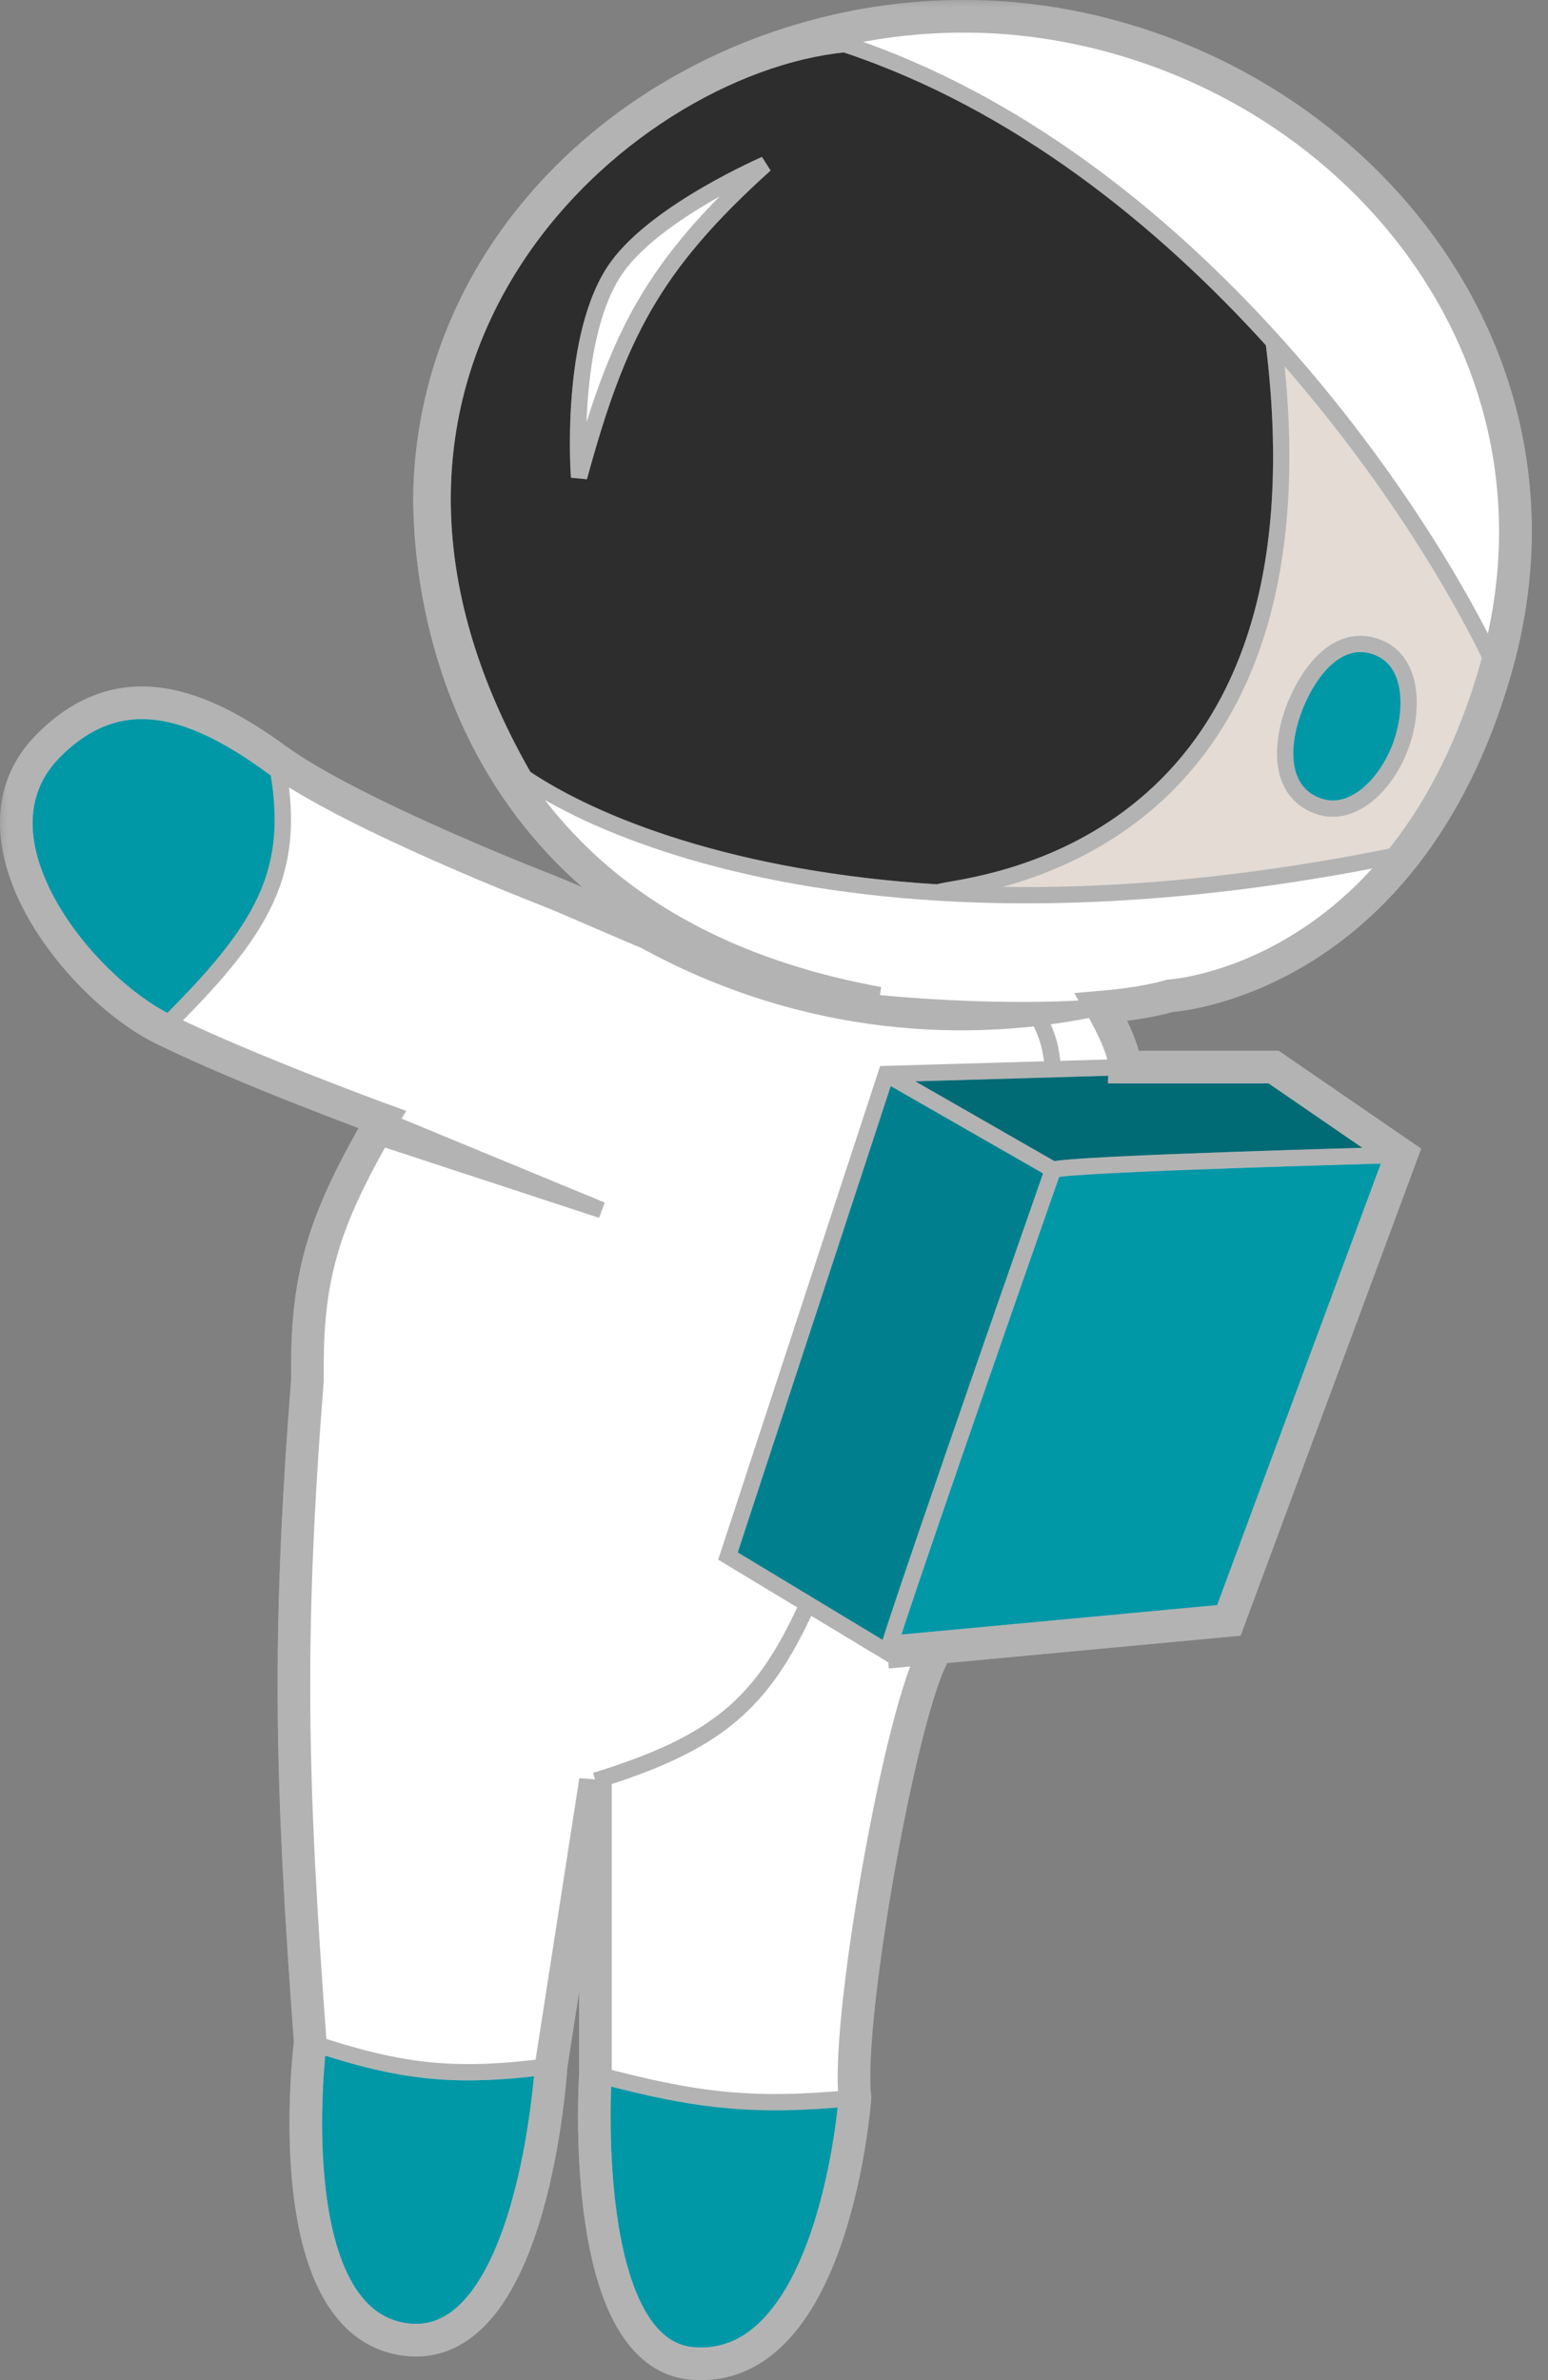
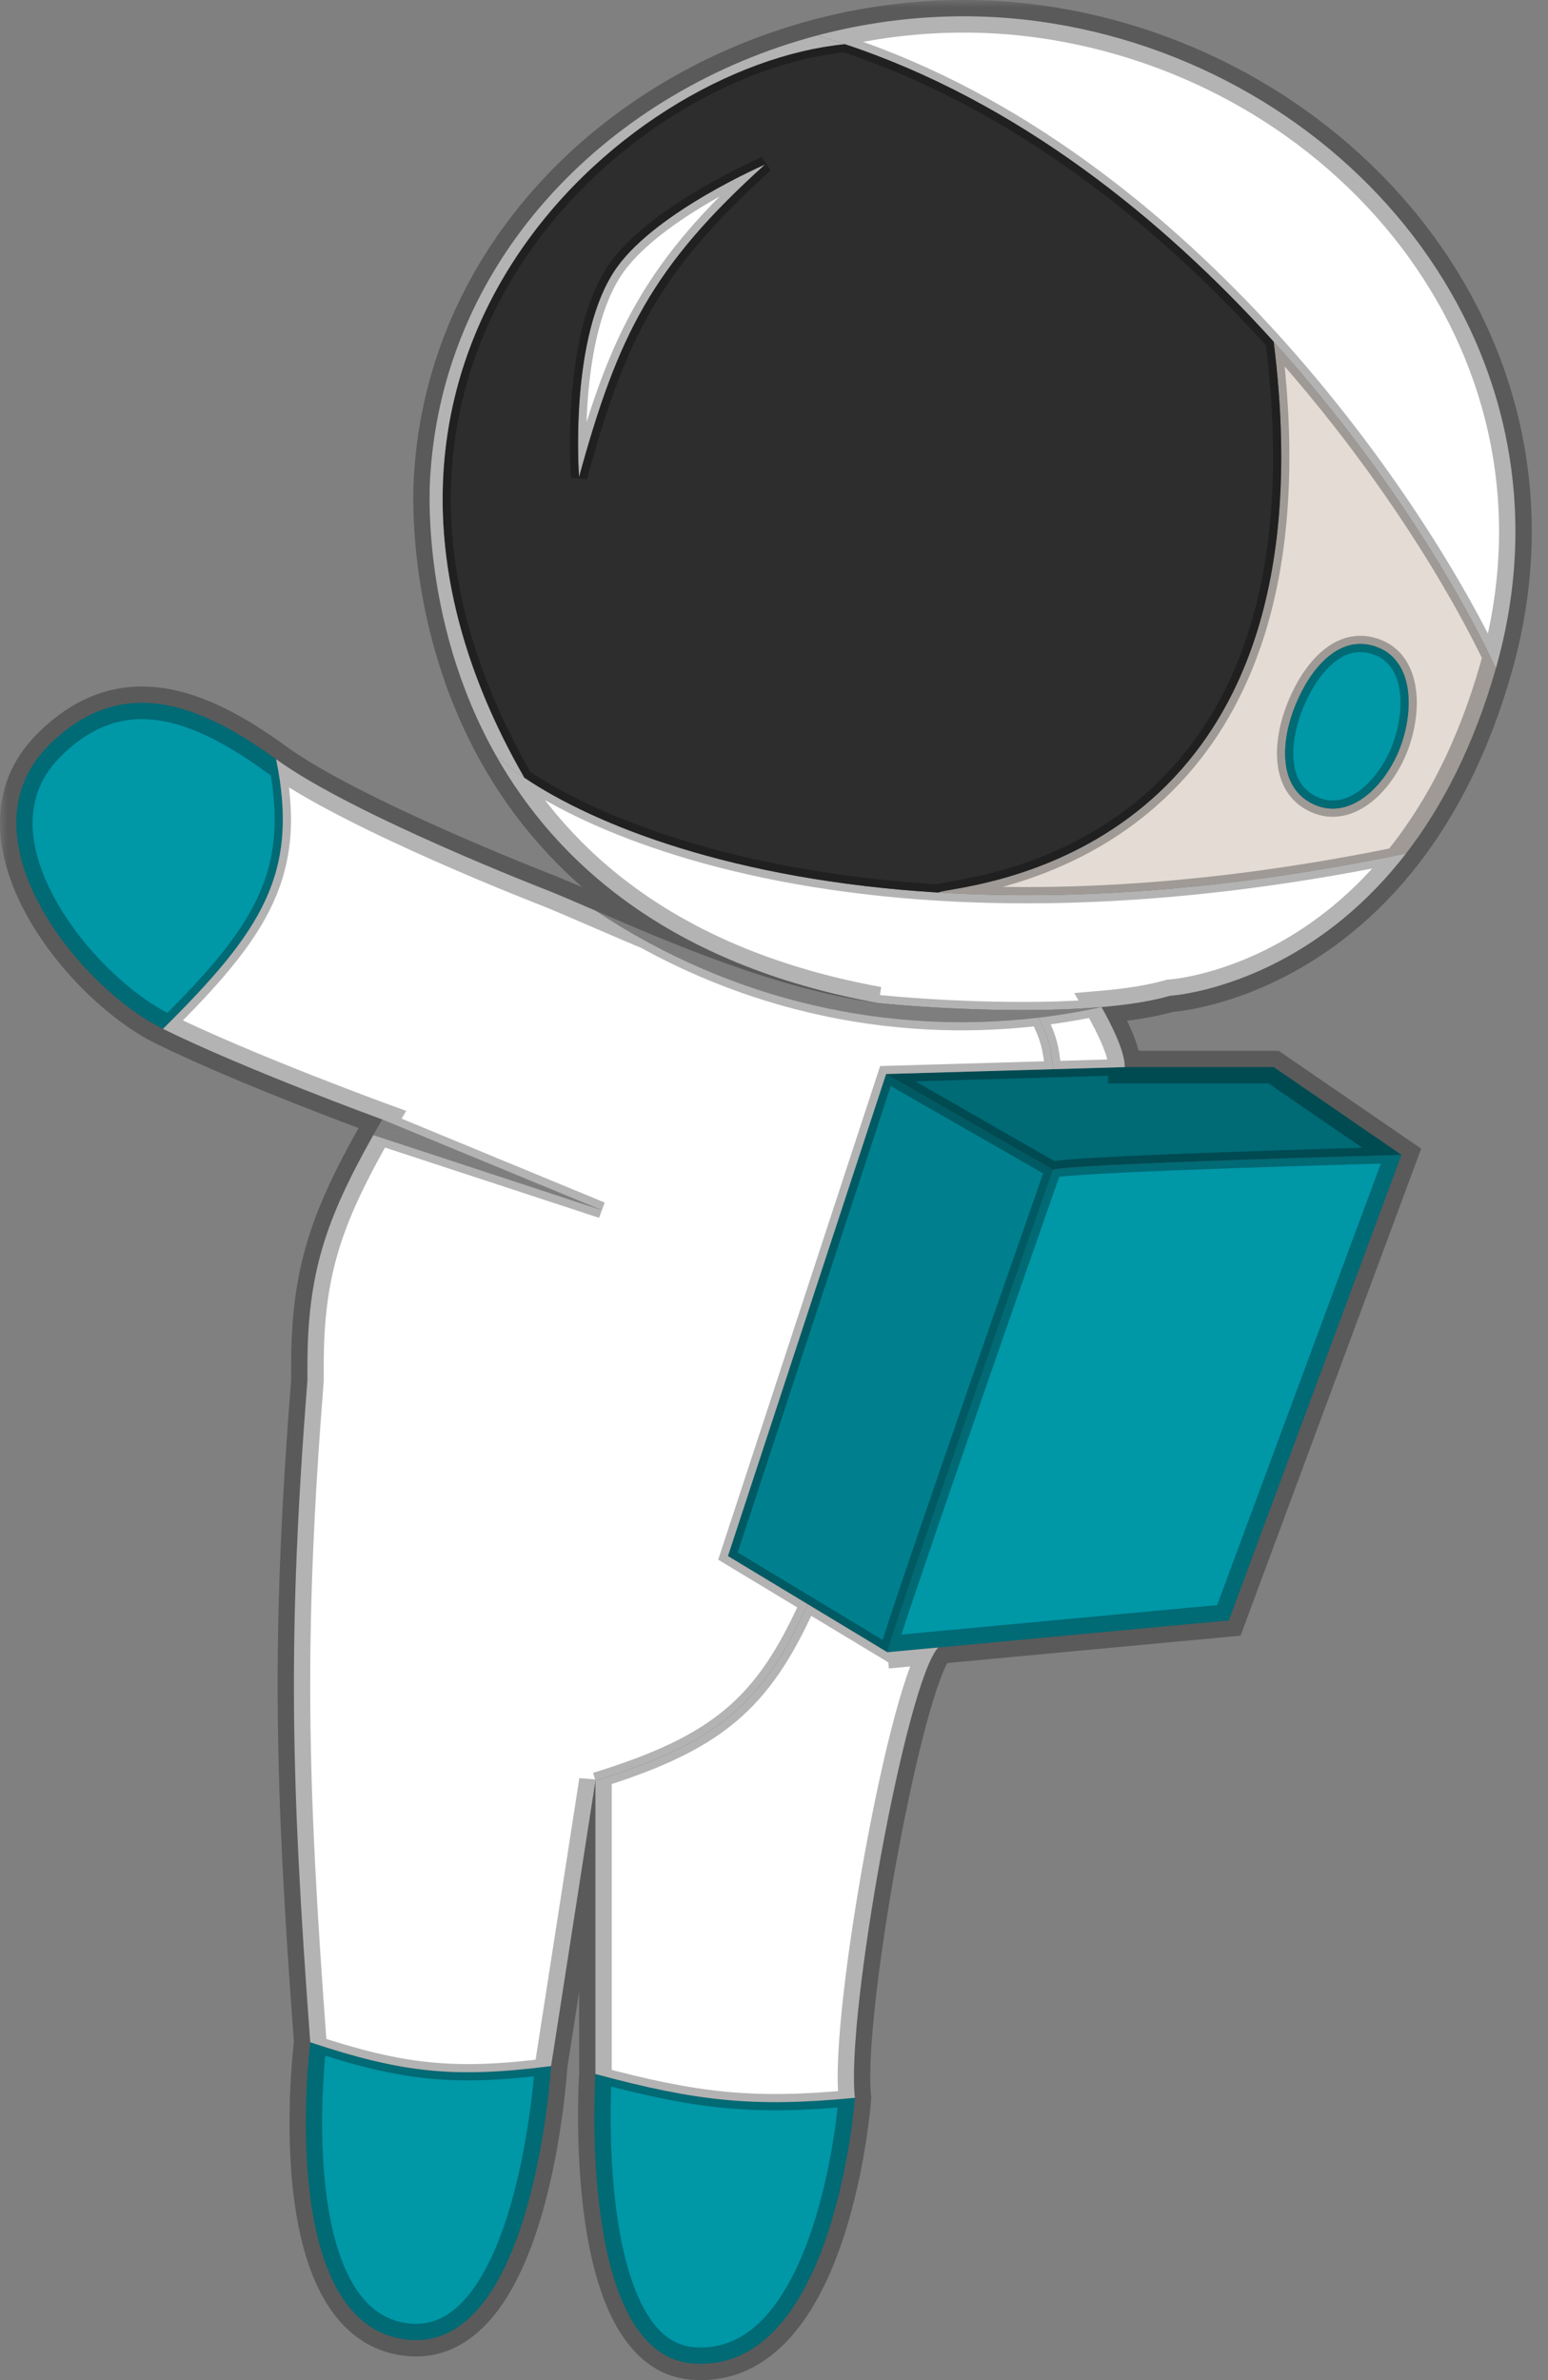
<svg xmlns="http://www.w3.org/2000/svg" width="95" height="146" viewBox="0 0 95 146" fill="none">
  <rect x="0" y="0" width="95" height="146" fill="#808080" stroke="none" />
  <mask id="path-1-outside-1_4274_1650" maskUnits="userSpaceOnUse" x="0" y="0" width="95" height="147" fill="black">
    <rect fill="white" width="95" height="147" />
    <path fill-rule="evenodd" clip-rule="evenodd" d="M86.29 52.352C88.449 49.555 90.413 45.866 91.801 40.999C89.496 36.038 84.821 28.329 78.165 20.963C81.861 50.51 62.386 53.883 58.337 54.585C57.88 54.664 57.62 54.709 57.611 54.754C65.535 55.234 75.095 54.687 86.29 52.352ZM86.007 45.627C86.795 43.338 86.681 40.395 84.376 39.647C82.138 38.919 80.415 41.035 79.519 43.209C78.591 45.46 78.411 48.328 80.626 49.343C82.948 50.407 85.176 48.039 86.007 45.627Z" />
    <path d="M84.376 39.647C86.681 40.395 86.795 43.338 86.007 45.627C85.176 48.039 82.948 50.407 80.626 49.343C78.411 48.328 78.591 45.46 79.519 43.209C80.415 41.035 82.138 38.919 84.376 39.647Z" />
    <path d="M91.801 40.999C97.299 21.734 83.135 4.467 64.623 1.443C59.721 0.643 54.772 0.948 50.134 2.181C50.708 2.347 51.277 2.523 51.841 2.709C62.423 6.21 71.337 13.407 78.165 20.963C84.821 28.329 89.496 36.038 91.801 40.999Z" />
-     <path d="M53.899 61.53C56.924 61.836 62.861 62.182 67.595 61.777C69.184 61.641 70.637 61.421 71.799 61.085C71.799 61.085 74.842 60.913 78.668 58.876C81.085 57.588 83.816 55.556 86.29 52.352C75.095 54.687 65.535 55.234 57.611 54.754C44.951 53.987 36.468 50.599 32.171 47.699C31.498 47.245 30.928 46.803 30.461 46.386C34.124 52.844 41.01 59.183 53.899 61.53Z" />
    <path d="M46.958 10.088C46.958 10.088 40.387 12.926 37.895 16.348C34.87 20.501 35.537 29.266 35.537 29.266C37.905 20.605 40.022 16.333 46.958 10.088Z" />
    <path fill-rule="evenodd" clip-rule="evenodd" d="M58.337 54.585C62.386 53.883 81.861 50.51 78.165 20.963C71.337 13.407 62.423 6.21 51.841 2.709C38.193 4.039 17.578 22.283 32.171 47.699C36.468 50.599 44.951 53.987 57.611 54.754C57.62 54.709 57.88 54.664 58.337 54.585ZM37.895 16.348C40.387 12.926 46.958 10.088 46.958 10.088C40.022 16.333 37.905 20.605 35.537 29.266C35.537 29.266 34.87 20.501 37.895 16.348Z" />
    <path d="M50.134 2.181C37.567 5.523 27.284 15.675 26.411 29.089C26.411 29.089 25.616 37.842 30.461 46.386C30.928 46.803 31.498 47.245 32.171 47.699C17.578 22.283 38.193 4.039 51.841 2.709C51.277 2.523 50.708 2.347 50.134 2.181Z" />
    <path d="M16.944 46.571C12.217 43.131 7.403 41.288 2.978 45.736C-2.598 51.34 4.861 60.588 10.001 63.114C16.117 57.066 18.371 53.541 16.944 46.571Z" />
    <path d="M19.04 125.28C19.04 125.28 16.838 142.573 24.954 143.518C32.772 144.429 33.82 126.739 33.82 126.739C27.89 127.497 24.728 127.167 19.04 125.28Z" />
    <path d="M44.674 95.453L49.565 98.403L54.456 101.354C55.148 98.921 61.522 80.606 64.623 71.752L54.379 65.883L44.674 95.453Z" />
    <path d="M64.623 71.752C61.522 80.606 55.148 98.921 54.456 101.354L75.415 99.4L86.007 70.844C86.007 70.844 65.933 71.371 64.623 71.752Z" />
    <path d="M54.379 65.883L64.623 71.752C65.933 71.371 86.007 70.844 86.007 70.844L78.165 65.46H69.023L64.623 65.588L54.379 65.883Z" />
    <path d="M42.484 144.977C51.249 145.707 52.467 128.685 52.467 128.685C46.263 129.283 42.79 128.908 36.542 127.226C36.542 127.226 35.393 144.387 42.484 144.977Z" />
    <path d="M67.595 61.777C62.861 62.182 56.924 61.836 53.899 61.53C47.831 60.743 41.115 57.839 36.542 55.861C45.001 61.496 54.635 63.503 63.738 62.425C65.036 62.271 66.324 62.055 67.595 61.777Z" />
    <path d="M23.46 68.672C23.269 68.999 23.085 69.319 22.909 69.632L36.92 74.23L23.46 68.672Z" />
    <path d="M57.58 101.063L54.456 101.354L49.565 98.403C46.813 104.5 44.031 106.92 36.542 109.231V127.226C42.79 128.908 46.263 129.283 52.467 128.685C51.887 123.704 55.61 103.15 57.58 101.063Z" />
-     <path fill-rule="evenodd" clip-rule="evenodd" d="M16.944 46.571C21.67 50.011 33.628 54.627 33.628 54.627C34.446 54.955 35.431 55.38 36.542 55.861C45.001 61.496 54.635 63.503 63.738 62.425C64.336 63.612 64.508 64.312 64.623 65.588L54.379 65.883L44.674 95.453L49.565 98.403C46.813 104.5 44.031 106.92 36.542 109.231L33.82 126.739C27.89 127.497 24.728 127.167 19.04 125.28C17.841 109.096 17.64 100.321 18.867 84.671C18.865 84.46 18.866 84.142 18.867 83.89V83.889L18.867 83.882C18.867 83.815 18.867 83.752 18.867 83.698C18.88 78.118 19.977 74.831 22.909 69.632L36.92 74.23L23.46 68.672C23.46 68.672 15.14 65.64 10.001 63.114C16.117 57.066 18.371 53.541 16.944 46.571Z" />
    <path d="M69.023 65.46C69.057 64.245 67.595 61.777 67.595 61.777C66.324 62.055 65.036 62.271 63.738 62.425C64.336 63.612 64.508 64.312 64.623 65.588L69.023 65.46Z" />
  </mask>
  <path fill-rule="evenodd" clip-rule="evenodd" d="M86.29 52.352C88.449 49.555 90.413 45.866 91.801 40.999C89.496 36.038 84.821 28.329 78.165 20.963C81.861 50.51 62.386 53.883 58.337 54.585C57.88 54.664 57.62 54.709 57.611 54.754C65.535 55.234 75.095 54.687 86.29 52.352ZM86.007 45.627C86.795 43.338 86.681 40.395 84.376 39.647C82.138 38.919 80.415 41.035 79.519 43.209C78.591 45.46 78.411 48.328 80.626 49.343C82.948 50.407 85.176 48.039 86.007 45.627Z" fill="#E3DBD4" />
  <path d="M84.376 39.647C86.681 40.395 86.795 43.338 86.007 45.627C85.176 48.039 82.948 50.407 80.626 49.343C78.411 48.328 78.591 45.46 79.519 43.209C80.415 41.035 82.138 38.919 84.376 39.647Z" fill="#0097A7" />
  <path d="M91.801 40.999C97.299 21.734 83.135 4.467 64.623 1.443C59.721 0.643 54.772 0.948 50.134 2.181C50.708 2.347 51.277 2.523 51.841 2.709C62.423 6.21 71.337 13.407 78.165 20.963C84.821 28.329 89.496 36.038 91.801 40.999Z" fill="white" />
  <path d="M53.899 61.53C56.924 61.836 62.861 62.182 67.595 61.777C69.184 61.641 70.637 61.421 71.799 61.085C71.799 61.085 74.842 60.913 78.668 58.876C81.085 57.588 83.816 55.556 86.29 52.352C75.095 54.687 65.535 55.234 57.611 54.754C44.951 53.987 36.468 50.599 32.171 47.699C31.498 47.245 30.928 46.803 30.461 46.386C34.124 52.844 41.01 59.183 53.899 61.53Z" fill="white" />
  <path d="M46.958 10.088C46.958 10.088 40.387 12.926 37.895 16.348C34.87 20.501 35.537 29.266 35.537 29.266C37.905 20.605 40.022 16.333 46.958 10.088Z" fill="white" />
  <path fill-rule="evenodd" clip-rule="evenodd" d="M58.337 54.585C62.386 53.883 81.861 50.51 78.165 20.963C71.337 13.407 62.423 6.21 51.841 2.709C38.193 4.039 17.578 22.283 32.171 47.699C36.468 50.599 44.951 53.987 57.611 54.754C57.62 54.709 57.88 54.664 58.337 54.585ZM37.895 16.348C40.387 12.926 46.958 10.088 46.958 10.088C40.022 16.333 37.905 20.605 35.537 29.266C35.537 29.266 34.87 20.501 37.895 16.348Z" fill="#2D2D2D" />
  <path d="M50.134 2.181C37.567 5.523 27.284 15.675 26.411 29.089C26.411 29.089 25.616 37.842 30.461 46.386C30.928 46.803 31.498 47.245 32.171 47.699C17.578 22.283 38.193 4.039 51.841 2.709C51.277 2.523 50.708 2.347 50.134 2.181Z" fill="white" />
  <path d="M16.944 46.571C12.217 43.131 7.403 41.288 2.978 45.736C-2.598 51.34 4.861 60.588 10.001 63.114C16.117 57.066 18.371 53.541 16.944 46.571Z" fill="#0097A7" />
  <path d="M19.04 125.28C19.04 125.28 16.838 142.573 24.954 143.518C32.772 144.429 33.82 126.739 33.82 126.739C27.89 127.497 24.728 127.167 19.04 125.28Z" fill="#0097A7" />
  <path d="M44.674 95.453L49.565 98.403L54.456 101.354C55.148 98.921 61.522 80.606 64.623 71.752L54.379 65.883L44.674 95.453Z" fill="#0097A7" />
  <path d="M44.674 95.453L49.565 98.403L54.456 101.354C55.148 98.921 61.522 80.606 64.623 71.752L54.379 65.883L44.674 95.453Z" fill="black" fill-opacity="0.15" />
  <path d="M64.623 71.752C61.522 80.606 55.148 98.921 54.456 101.354L75.415 99.4L86.007 70.844C86.007 70.844 65.933 71.371 64.623 71.752Z" fill="#0097A7" />
  <path d="M54.379 65.883L64.623 71.752C65.933 71.371 86.007 70.844 86.007 70.844L78.165 65.46H69.023L64.623 65.588L54.379 65.883Z" fill="#0097A7" />
  <path d="M54.379 65.883L64.623 71.752C65.933 71.371 86.007 70.844 86.007 70.844L78.165 65.46H69.023L64.623 65.588L54.379 65.883Z" fill="black" fill-opacity="0.3" />
  <path d="M42.484 144.977C51.249 145.707 52.467 128.685 52.467 128.685C46.263 129.283 42.79 128.908 36.542 127.226C36.542 127.226 35.393 144.387 42.484 144.977Z" fill="#0097A7" />
  <path d="M67.595 61.777C62.861 62.182 56.924 61.836 53.899 61.53C47.831 60.743 41.115 57.839 36.542 55.861C45.001 61.496 54.635 63.503 63.738 62.425C65.036 62.271 66.324 62.055 67.595 61.777Z" fill="white" />
  <path d="M67.595 61.777C62.861 62.182 56.924 61.836 53.899 61.53C47.831 60.743 41.115 57.839 36.542 55.861C45.001 61.496 54.635 63.503 63.738 62.425C65.036 62.271 66.324 62.055 67.595 61.777Z" fill="black" fill-opacity="0.3" />
  <path d="M23.46 68.672C23.269 68.999 23.085 69.319 22.909 69.632L36.92 74.23L23.46 68.672Z" fill="white" />
  <path d="M23.46 68.672C23.269 68.999 23.085 69.319 22.909 69.632L36.92 74.23L23.46 68.672Z" fill="black" fill-opacity="0.3" />
  <path d="M57.58 101.063L54.456 101.354L49.565 98.403C46.813 104.5 44.031 106.92 36.542 109.231V127.226C42.79 128.908 46.263 129.283 52.467 128.685C51.887 123.704 55.61 103.15 57.58 101.063Z" fill="white" />
  <path fill-rule="evenodd" clip-rule="evenodd" d="M16.944 46.571C21.67 50.011 33.628 54.627 33.628 54.627C34.446 54.955 35.431 55.38 36.542 55.861C45.001 61.496 54.635 63.503 63.738 62.425C64.336 63.612 64.508 64.312 64.623 65.588L54.379 65.883L44.674 95.453L49.565 98.403C46.813 104.5 44.031 106.92 36.542 109.231L33.82 126.739C27.89 127.497 24.728 127.167 19.04 125.28C17.841 109.096 17.64 100.321 18.867 84.671C18.865 84.46 18.866 84.142 18.867 83.89V83.889L18.867 83.882C18.867 83.815 18.867 83.752 18.867 83.698C18.88 78.118 19.977 74.831 22.909 69.632L36.92 74.23L23.46 68.672C23.46 68.672 15.14 65.64 10.001 63.114C16.117 57.066 18.371 53.541 16.944 46.571Z" fill="white" />
  <path d="M69.023 65.46C69.057 64.245 67.595 61.777 67.595 61.777C66.324 62.055 65.036 62.271 63.738 62.425C64.336 63.612 64.508 64.312 64.623 65.588L69.023 65.46Z" fill="white" />
-   <path d="M57.611 54.754L57.581 55.253L57.611 54.754ZM78.165 20.963L78.536 20.628L78.165 20.963ZM84.376 39.647L84.531 39.171L84.376 39.647ZM86.007 45.627L85.534 45.464L86.007 45.627ZM80.626 49.343L80.835 48.888L80.626 49.343ZM79.519 43.209L79.981 43.399L79.519 43.209ZM46.958 10.088L46.76 9.629L47.292 10.46L46.958 10.088ZM37.895 16.348L38.3 16.642L37.895 16.348ZM35.537 29.266L36.019 29.398L35.038 29.304L35.537 29.266ZM58.337 54.585L58.423 55.077L58.337 54.585ZM32.171 47.699L31.891 48.113L32.171 47.699ZM36.92 74.23L37.111 73.768L36.764 74.705L36.92 74.23ZM54.456 101.354L54.937 101.491L54.758 102.12L54.198 101.782L54.456 101.354ZM44.674 95.453L44.415 95.881L44.074 95.675L44.199 95.297L44.674 95.453ZM54.379 65.883L53.904 65.728L54.014 65.394L54.365 65.384L54.379 65.883ZM67.595 61.777L67.553 61.279L67.702 62.266L67.595 61.777ZM63.738 62.425L63.679 61.929L63.738 62.425ZM57.642 54.255C65.518 54.732 75.033 54.189 86.188 51.862L86.392 52.841C75.156 55.185 65.552 55.736 57.581 55.253L57.642 54.255ZM91.348 41.21C89.063 36.293 84.416 28.627 77.794 21.298L78.536 20.628C85.226 28.032 89.928 35.783 92.255 40.788L91.348 41.21ZM84.531 39.171C85.902 39.617 86.6 40.723 86.842 41.963C87.082 43.187 86.894 44.587 86.48 45.789L85.534 45.464C85.908 44.378 86.058 43.161 85.861 42.155C85.667 41.165 85.156 40.425 84.222 40.122L84.531 39.171ZM86.48 45.789C86.04 47.067 85.227 48.348 84.188 49.179C83.138 50.019 81.801 50.431 80.418 49.797L80.835 48.888C81.773 49.319 82.711 49.08 83.564 48.398C84.426 47.708 85.143 46.599 85.534 45.464L86.48 45.789ZM80.418 49.797C79.109 49.197 78.525 48.042 78.397 46.791C78.27 45.557 78.573 44.192 79.056 43.018L79.981 43.399C79.537 44.477 79.287 45.671 79.391 46.688C79.494 47.687 79.929 48.473 80.835 48.888L80.418 49.797ZM79.056 43.018C79.521 41.891 80.214 40.741 81.118 39.961C82.036 39.169 83.204 38.74 84.531 39.171L84.222 40.122C83.311 39.826 82.498 40.091 81.771 40.718C81.029 41.359 80.412 42.354 79.981 43.399L79.056 43.018ZM46.958 10.088C47.156 10.547 47.156 10.547 47.156 10.547C47.156 10.547 47.156 10.547 47.156 10.547C47.156 10.547 47.156 10.548 47.156 10.548C47.155 10.548 47.154 10.548 47.153 10.549C47.15 10.55 47.145 10.552 47.139 10.555C47.128 10.56 47.11 10.568 47.086 10.578C47.039 10.599 46.969 10.63 46.879 10.672C46.697 10.755 46.435 10.877 46.112 11.035C45.465 11.35 44.577 11.806 43.613 12.367C41.666 13.5 39.48 15.021 38.3 16.642L37.491 16.053C38.803 14.252 41.148 12.644 43.11 11.503C44.1 10.927 45.01 10.459 45.673 10.136C46.005 9.974 46.275 9.848 46.463 9.762C46.557 9.719 46.63 9.686 46.681 9.664C46.706 9.653 46.725 9.644 46.739 9.639C46.745 9.636 46.75 9.633 46.754 9.632C46.756 9.631 46.757 9.631 46.758 9.63C46.758 9.63 46.759 9.63 46.759 9.63C46.759 9.63 46.759 9.63 46.76 9.629C46.76 9.629 46.76 9.629 46.958 10.088ZM38.3 16.642C36.875 18.597 36.291 21.703 36.08 24.403C35.976 25.738 35.965 26.948 35.98 27.823C35.987 28.26 36.001 28.613 36.013 28.856C36.019 28.978 36.025 29.072 36.029 29.135C36.031 29.166 36.032 29.19 36.034 29.206C36.034 29.213 36.035 29.219 36.035 29.223C36.035 29.225 36.035 29.226 36.035 29.227C36.035 29.227 36.035 29.228 36.035 29.228C36.035 29.228 36.035 29.228 36.035 29.228C36.035 29.228 36.035 29.228 35.537 29.266C35.038 29.304 35.038 29.303 35.038 29.303C35.038 29.303 35.038 29.303 35.038 29.303C35.038 29.302 35.038 29.302 35.038 29.301C35.038 29.3 35.038 29.298 35.038 29.296C35.037 29.291 35.037 29.284 35.036 29.275C35.035 29.258 35.033 29.232 35.031 29.198C35.027 29.131 35.021 29.032 35.014 28.906C35.002 28.653 34.987 28.289 34.98 27.84C34.964 26.942 34.976 25.7 35.083 24.325C35.295 21.605 35.89 18.251 37.491 16.053L38.3 16.642ZM35.054 29.134C36.242 24.791 37.377 21.508 39.102 18.521C40.828 15.53 43.132 12.861 46.623 9.717L47.292 10.46C43.849 13.56 41.625 16.15 39.968 19.021C38.308 21.896 37.2 25.08 36.019 29.398L35.054 29.134ZM78.661 20.901C80.524 35.795 76.553 44.197 71.498 48.955C66.47 53.688 60.459 54.724 58.423 55.077L58.252 54.092C60.264 53.743 66.015 52.743 70.813 48.227C75.584 43.736 79.502 35.678 77.669 21.025L78.661 20.901ZM58.423 55.077C58.189 55.118 58.023 55.147 57.912 55.171C57.886 55.176 57.866 55.181 57.851 55.185C57.836 55.189 57.831 55.191 57.834 55.19C57.835 55.19 57.841 55.187 57.85 55.183C57.859 55.179 57.876 55.171 57.898 55.157C57.917 55.144 57.954 55.118 57.992 55.075C58.03 55.031 58.083 54.954 58.103 54.844L57.12 54.664C57.16 54.443 57.322 54.338 57.355 54.317C57.411 54.281 57.464 54.26 57.495 54.249C57.56 54.226 57.634 54.208 57.7 54.194C57.836 54.164 58.029 54.131 58.252 54.092L58.423 55.077ZM77.794 21.298C70.999 13.78 62.155 6.648 51.684 3.184L51.998 2.235C62.69 5.772 71.674 13.034 78.536 20.628L77.794 21.298ZM51.684 3.184C51.126 2.999 50.563 2.825 49.996 2.662L50.273 1.701C50.852 1.868 51.428 2.046 51.998 2.235L51.684 3.184ZM30.794 46.013C31.242 46.413 31.794 46.841 32.45 47.284L31.891 48.113C31.203 47.649 30.615 47.194 30.128 46.758L30.794 46.013ZM32.45 47.284C36.658 50.124 45.05 53.492 57.642 54.255L57.581 55.253C44.852 54.482 36.278 51.073 31.891 48.113L32.45 47.284ZM51.889 3.207C45.229 3.856 36.796 8.657 31.837 16.44C26.904 24.184 25.399 34.9 32.605 47.45L31.737 47.948C24.35 35.082 25.856 23.968 30.994 15.903C36.106 7.878 44.805 2.892 51.792 2.212L51.889 3.207ZM44.199 95.297L53.904 65.728L54.854 66.039L45.149 95.609L44.199 95.297ZM17.433 46.471C18.163 50.032 17.96 52.769 16.756 55.397C15.565 57.996 13.412 60.445 10.352 63.469L9.649 62.758C12.706 59.736 14.738 57.398 15.846 54.98C16.941 52.591 17.152 50.08 16.454 46.672L17.433 46.471ZM19.197 124.806C22.024 125.743 24.198 126.285 26.389 126.504C28.58 126.722 30.811 126.62 33.757 126.243L33.883 127.235C30.898 127.617 28.584 127.728 26.29 127.499C23.995 127.27 21.744 126.704 18.883 125.755L19.197 124.806ZM53.975 101.217C54.672 98.765 61.055 80.427 64.151 71.587L65.095 71.918C61.989 80.784 55.623 99.077 54.937 101.491L53.975 101.217ZM64.374 72.186L54.13 66.317L54.628 65.45L64.871 71.319L64.374 72.186ZM64.483 71.272C64.612 71.235 64.808 71.207 65.023 71.183C65.251 71.157 65.54 71.131 65.88 71.105C66.561 71.054 67.457 71.002 68.492 70.95C70.562 70.847 73.197 70.746 75.789 70.656C78.381 70.566 80.933 70.488 82.835 70.433C83.787 70.405 84.576 70.383 85.128 70.368C85.404 70.361 85.62 70.355 85.768 70.351C85.842 70.349 85.898 70.347 85.936 70.346C85.955 70.346 85.97 70.345 85.979 70.345C85.984 70.345 85.988 70.345 85.99 70.345C85.991 70.345 85.992 70.345 85.993 70.345C85.993 70.345 85.993 70.345 85.994 70.345C85.994 70.345 85.994 70.345 86.007 70.844C86.02 71.344 86.02 71.344 86.02 71.344C86.02 71.344 86.019 71.344 86.019 71.344C86.019 71.344 86.018 71.344 86.016 71.344C86.014 71.344 86.01 71.345 86.006 71.345C85.996 71.345 85.982 71.345 85.963 71.346C85.925 71.347 85.868 71.348 85.795 71.35C85.647 71.354 85.431 71.36 85.156 71.368C84.604 71.383 83.815 71.405 82.865 71.433C80.963 71.488 78.413 71.566 75.823 71.655C73.233 71.745 70.604 71.846 68.542 71.949C67.51 72.001 66.624 72.052 65.956 72.103C65.621 72.128 65.345 72.152 65.135 72.176C64.912 72.201 64.798 72.222 64.763 72.232L64.483 71.272ZM53.949 61.033C56.96 61.337 62.863 61.681 67.553 61.279L67.638 62.276C62.86 62.684 56.888 62.334 53.849 62.028L53.949 61.033ZM36.672 126.743C42.869 128.412 46.281 128.779 52.419 128.187L52.515 129.182C46.244 129.787 42.711 129.404 36.412 127.709L36.672 126.743ZM67.702 62.266C66.415 62.547 65.111 62.766 63.797 62.922L63.679 61.929C64.961 61.777 66.233 61.563 67.489 61.289L67.702 62.266ZM63.797 62.922C54.58 64.013 44.826 61.98 36.265 56.277L36.819 55.445C45.176 61.011 54.69 62.993 63.679 61.929L63.797 62.922ZM54.365 65.384L64.609 65.088L64.637 66.087L54.394 66.383L54.365 65.384ZM64.609 65.088L69.009 64.961L69.037 65.96L64.637 66.087L64.609 65.088ZM64.184 62.2C64.814 63.45 65.001 64.212 65.121 65.543L64.125 65.632C64.015 64.412 63.858 63.774 63.291 62.65L64.184 62.2ZM54.198 101.782L49.306 98.832L49.823 97.975L54.714 100.926L54.198 101.782ZM49.306 98.832L44.415 95.881L44.932 95.025L49.823 97.975L49.306 98.832ZM50.02 98.609C48.629 101.692 47.208 103.896 45.151 105.62C43.1 107.339 40.458 108.546 36.69 109.709L36.395 108.753C40.115 107.605 42.608 106.447 44.509 104.854C46.404 103.265 47.749 101.212 49.109 98.198L50.02 98.609ZM19.367 83.883C19.367 83.885 19.367 83.886 19.367 83.887C19.367 83.889 19.367 83.89 19.367 83.891L18.367 83.887C18.367 83.886 18.367 83.884 18.367 83.883C18.367 83.882 18.367 83.881 18.367 83.88L19.367 83.883ZM23.651 68.21L37.111 73.768L36.729 74.692L23.27 69.134L23.651 68.21ZM36.764 74.705L22.753 70.107L23.065 69.157L37.076 73.755L36.764 74.705ZM33.628 54.627L33.988 53.694L33.999 53.699L33.628 54.627ZM71.799 61.085L71.522 60.124L71.63 60.093L71.743 60.087L71.799 61.085ZM91.801 40.999L92.763 41.273L91.801 40.999ZM64.623 1.443L64.462 2.43L64.623 1.443ZM26.411 29.089L27.409 29.154L27.408 29.167L27.407 29.18L26.411 29.089ZM53.899 61.53L54.078 60.547L53.77 62.522L53.899 61.53ZM50.134 2.181L50.391 3.148L50.134 2.181ZM30.461 46.386L29.591 46.879L30.461 46.386ZM86.29 52.352L87.081 52.963L86.29 52.352ZM78.668 58.876L78.198 57.993L78.668 58.876ZM2.978 45.736L2.269 45.031L2.978 45.736ZM23.46 68.672L23.803 67.733L24.928 68.143L24.324 69.177L23.46 68.672ZM18.867 84.671L19.867 84.659L19.868 84.704L19.864 84.749L18.867 84.671ZM19.04 125.28L20.037 125.207L20.045 125.307L20.032 125.407L19.04 125.28ZM24.954 143.518L24.839 144.511L24.954 143.518ZM33.82 126.739L32.822 126.68L32.825 126.633L32.832 126.586L33.82 126.739ZM36.542 109.231L35.554 109.078L37.542 109.231H36.542ZM78.165 65.46V64.46H78.475L78.731 64.636L78.165 65.46ZM86.007 70.844L86.573 70.02L87.216 70.461L86.945 71.192L86.007 70.844ZM75.415 99.4L76.352 99.747L76.134 100.337L75.507 100.395L75.415 99.4ZM69.023 65.46V66.46H67.995L68.023 65.433L69.023 65.46ZM67.595 61.777L66.735 62.287L65.924 60.917L67.51 60.781L67.595 61.777ZM22.909 69.632L22.038 69.141L22.909 69.632ZM18.867 83.698L17.867 83.696V83.696L18.867 83.698ZM36.542 55.861L36.145 56.779H36.145L36.542 55.861ZM57.58 101.063L57.487 100.067L60.126 99.821L58.307 101.749L57.58 101.063ZM52.467 128.685L53.46 128.569L53.471 128.662L53.464 128.756L52.467 128.685ZM42.484 144.977L42.567 143.981L42.484 144.977ZM36.542 127.226H37.542V127.259L37.54 127.293L36.542 127.226ZM18.867 83.89H19.867L19.867 83.893L18.867 83.89ZM18.867 83.889H17.867L17.867 83.885L18.867 83.889ZM18.867 83.882L19.867 83.885V83.885L18.867 83.882ZM90.84 40.725C96.139 22.154 82.513 5.378 64.462 2.43L64.784 0.456C83.758 3.555 98.459 21.314 92.763 41.273L90.84 40.725ZM64.462 2.43C59.705 1.654 54.899 1.949 50.391 3.148L49.877 1.215C54.645 -0.053 59.737 -0.368 64.784 0.456L64.462 2.43ZM50.391 3.148C38.149 6.403 28.248 16.254 27.409 29.154L25.413 29.024C26.32 15.095 36.985 4.643 49.877 1.215L50.391 3.148ZM26.411 29.089C27.407 29.18 27.407 29.179 27.407 29.179C27.407 29.179 27.407 29.179 27.407 29.179C27.407 29.178 27.407 29.178 27.407 29.179C27.407 29.179 27.407 29.18 27.407 29.181C27.407 29.183 27.407 29.188 27.406 29.195C27.405 29.208 27.403 29.23 27.401 29.259C27.397 29.318 27.391 29.409 27.386 29.53C27.374 29.77 27.362 30.129 27.363 30.589C27.364 31.508 27.414 32.828 27.612 34.409C28.007 37.577 28.991 41.766 31.331 45.892L29.591 46.879C27.086 42.462 26.045 38.002 25.627 34.657C25.418 32.983 25.364 31.58 25.363 30.591C25.362 30.097 25.375 29.705 25.388 29.434C25.394 29.298 25.401 29.193 25.406 29.119C25.409 29.083 25.411 29.054 25.413 29.034C25.413 29.024 25.414 29.016 25.415 29.01C25.415 29.007 25.415 29.004 25.415 29.003C25.415 29.002 25.415 29.001 25.415 29C25.415 29 25.415 28.999 25.415 28.999C25.416 28.999 25.416 28.998 26.411 29.089ZM31.331 45.892C34.846 52.091 41.479 58.252 54.078 60.547L53.72 62.514C40.541 60.114 33.401 53.596 29.591 46.879L31.331 45.892ZM85.498 51.741C87.575 49.051 89.483 45.478 90.84 40.725L92.763 41.273C91.342 46.253 89.323 50.059 87.081 52.963L85.498 51.741ZM71.799 61.085C71.743 60.087 71.743 60.087 71.742 60.087C71.742 60.087 71.742 60.087 71.742 60.087C71.742 60.087 71.741 60.087 71.741 60.087C71.741 60.087 71.74 60.087 71.74 60.087C71.74 60.087 71.741 60.087 71.742 60.087C71.745 60.087 71.751 60.086 71.759 60.086C71.776 60.084 71.804 60.082 71.842 60.078C71.919 60.071 72.039 60.058 72.197 60.036C72.513 59.992 72.98 59.913 73.565 59.772C74.736 59.491 76.371 58.966 78.198 57.993L79.138 59.758C77.138 60.823 75.34 61.403 74.032 61.717C73.379 61.874 72.847 61.965 72.472 62.017C72.285 62.043 72.137 62.059 72.033 62.069C71.981 62.074 71.94 62.078 71.91 62.08C71.895 62.081 71.883 62.082 71.874 62.083C71.87 62.083 71.866 62.083 71.863 62.083C71.861 62.083 71.86 62.083 71.859 62.084C71.858 62.084 71.858 62.084 71.857 62.084C71.857 62.084 71.857 62.084 71.857 62.084C71.856 62.084 71.856 62.084 71.799 61.085ZM78.198 57.993C80.503 56.765 83.12 54.821 85.498 51.741L87.081 52.963C84.512 56.291 81.668 58.411 79.138 59.758L78.198 57.993ZM33.628 54.627C33.268 55.56 33.268 55.56 33.267 55.56C33.267 55.56 33.267 55.56 33.267 55.56C33.267 55.559 33.266 55.559 33.265 55.559C33.264 55.558 33.261 55.557 33.258 55.556C33.252 55.554 33.243 55.55 33.231 55.546C33.208 55.537 33.174 55.523 33.129 55.506C33.039 55.471 32.907 55.419 32.737 55.352C32.398 55.218 31.909 55.023 31.308 54.778C30.107 54.289 28.455 53.601 26.654 52.804C23.082 51.224 18.816 49.171 16.355 47.38L17.532 45.763C19.797 47.411 23.874 49.387 27.463 50.975C29.241 51.762 30.874 52.442 32.063 52.926C32.657 53.168 33.139 53.36 33.472 53.492C33.639 53.558 33.769 53.609 33.856 53.643C33.9 53.66 33.933 53.673 33.955 53.681C33.966 53.686 33.975 53.689 33.98 53.691C33.983 53.692 33.985 53.693 33.986 53.694C33.987 53.694 33.987 53.694 33.988 53.694C33.988 53.694 33.988 53.694 33.988 53.694C33.988 53.694 33.988 53.694 33.628 54.627ZM16.355 47.38C14.029 45.687 11.806 44.485 9.707 44.186C7.688 43.898 5.689 44.429 3.687 46.442L2.269 45.031C4.692 42.596 7.312 41.824 9.989 42.206C12.584 42.576 15.132 44.016 17.532 45.763L16.355 47.38ZM3.687 46.442C1.359 48.781 1.629 51.939 3.349 55.101C5.068 58.262 8.071 61.051 10.442 62.217L9.56 64.011C6.79 62.65 3.494 59.553 1.593 56.057C-0.308 52.563 -0.979 48.295 2.269 45.031L3.687 46.442ZM10.442 62.217C12.973 63.461 16.307 64.838 19.025 65.91C20.38 66.445 21.576 66.901 22.432 67.223C22.86 67.384 23.204 67.512 23.44 67.599C23.558 67.642 23.649 67.676 23.71 67.699C23.741 67.71 23.764 67.718 23.78 67.724C23.788 67.727 23.793 67.729 23.797 67.731C23.799 67.731 23.8 67.732 23.801 67.732C23.802 67.732 23.802 67.732 23.802 67.732C23.802 67.732 23.803 67.733 23.803 67.733C23.803 67.733 23.803 67.733 23.46 68.672C23.118 69.612 23.118 69.612 23.118 69.612C23.118 69.612 23.118 69.612 23.117 69.611C23.117 69.611 23.117 69.611 23.116 69.611C23.115 69.611 23.113 69.61 23.111 69.609C23.107 69.608 23.101 69.605 23.093 69.602C23.077 69.597 23.053 69.588 23.021 69.576C22.958 69.553 22.866 69.519 22.746 69.475C22.507 69.386 22.16 69.257 21.728 69.095C20.864 68.77 19.658 68.31 18.291 67.771C15.563 66.695 12.167 65.293 9.56 64.011L10.442 62.217ZM19.864 84.749C18.641 100.336 18.841 109.059 20.037 125.207L18.043 125.354C16.841 109.133 16.638 100.305 17.87 84.593L19.864 84.749ZM19.04 125.28C20.032 125.407 20.032 125.407 20.032 125.406C20.032 125.407 20.032 125.406 20.032 125.407C20.032 125.407 20.032 125.407 20.032 125.408C20.032 125.41 20.031 125.412 20.031 125.416C20.03 125.423 20.029 125.434 20.027 125.449C20.023 125.479 20.018 125.525 20.011 125.586C19.997 125.707 19.978 125.887 19.957 126.118C19.914 126.581 19.86 127.245 19.822 128.046C19.743 129.652 19.723 131.788 19.948 133.941C20.174 136.109 20.642 138.211 21.488 139.799C22.32 141.36 23.461 142.338 25.07 142.525L24.839 144.511C22.389 144.226 20.762 142.688 19.724 140.74C18.7 138.82 18.196 136.422 17.959 134.149C17.72 131.86 17.743 129.614 17.824 127.949C17.864 127.114 17.92 126.419 17.965 125.932C17.988 125.689 18.009 125.496 18.023 125.364C18.031 125.298 18.037 125.247 18.041 125.211C18.043 125.194 18.045 125.18 18.046 125.17C18.047 125.166 18.047 125.162 18.047 125.159C18.047 125.158 18.048 125.157 18.048 125.156C18.048 125.155 18.048 125.155 18.048 125.155C18.048 125.154 18.048 125.154 19.04 125.28ZM25.07 142.525C26.57 142.7 27.79 142.019 28.85 140.664C29.931 139.283 30.751 137.301 31.358 135.194C31.959 133.103 32.326 130.973 32.543 129.356C32.651 128.55 32.721 127.877 32.764 127.407C32.785 127.172 32.8 126.988 32.809 126.864C32.814 126.802 32.817 126.755 32.819 126.724C32.82 126.708 32.821 126.697 32.821 126.69C32.822 126.686 32.822 126.683 32.822 126.682C32.822 126.681 32.822 126.68 32.822 126.68C32.822 126.68 32.822 126.68 32.822 126.68C32.822 126.68 32.822 126.68 33.82 126.739C34.818 126.799 34.818 126.799 34.818 126.799C34.818 126.799 34.818 126.8 34.818 126.8C34.818 126.801 34.818 126.802 34.818 126.804C34.818 126.806 34.818 126.81 34.817 126.815C34.817 126.825 34.816 126.839 34.815 126.856C34.812 126.892 34.809 126.945 34.804 127.012C34.794 127.146 34.778 127.342 34.756 127.589C34.711 128.082 34.638 128.784 34.525 129.622C34.301 131.294 33.918 133.529 33.28 135.747C32.647 137.947 31.739 140.217 30.425 141.897C29.09 143.603 27.247 144.792 24.839 144.511L25.07 142.525ZM32.832 126.586L35.554 109.078L37.53 109.385L34.808 126.893L32.832 126.586ZM85.441 71.669L77.599 66.285L78.731 64.636L86.573 70.02L85.441 71.669ZM86.945 71.192L76.352 99.747L74.477 99.052L85.069 70.497L86.945 71.192ZM75.507 100.395L54.549 102.349L54.363 100.358L75.322 98.404L75.507 100.395ZM67.51 60.781C69.069 60.648 70.449 60.434 71.522 60.124L72.077 62.046C70.826 62.407 69.3 62.635 67.681 62.774L67.51 60.781ZM68.023 65.433C68.027 65.304 67.986 65.054 67.864 64.685C67.749 64.335 67.588 63.952 67.417 63.588C67.247 63.227 67.075 62.899 66.945 62.661C66.881 62.542 66.827 62.447 66.79 62.382C66.771 62.349 66.757 62.325 66.748 62.309C66.743 62.3 66.74 62.294 66.737 62.291C66.736 62.289 66.736 62.288 66.735 62.287C66.735 62.287 66.735 62.287 66.735 62.287C66.735 62.287 66.735 62.287 66.735 62.287C66.735 62.287 66.735 62.287 66.735 62.287C66.735 62.287 66.735 62.287 67.595 61.777C68.456 61.268 68.456 61.268 68.456 61.268C68.456 61.268 68.456 61.268 68.456 61.268C68.456 61.268 68.456 61.269 68.457 61.269C68.457 61.269 68.457 61.27 68.458 61.271C68.459 61.273 68.46 61.275 68.462 61.278C68.465 61.284 68.47 61.292 68.476 61.302C68.488 61.323 68.505 61.352 68.526 61.39C68.569 61.465 68.629 61.572 68.701 61.703C68.844 61.966 69.036 62.331 69.227 62.738C69.417 63.143 69.615 63.605 69.764 64.06C69.907 64.495 70.036 65.009 70.023 65.489L68.023 65.433ZM24.324 69.177C24.135 69.5 23.953 69.815 23.78 70.123L22.038 69.141C22.217 68.823 22.403 68.499 22.597 68.167L24.324 69.177ZM23.78 70.123C22.33 72.695 21.364 74.741 20.752 76.806C20.143 78.862 19.873 80.981 19.867 83.701L17.867 83.696C17.874 80.836 18.159 78.52 18.835 76.238C19.508 73.965 20.556 71.769 22.038 69.141L23.78 70.123ZM36.939 54.943C41.541 56.934 48.124 59.773 54.028 60.539L53.77 62.522C47.537 61.714 40.689 58.744 36.145 56.779L36.939 54.943ZM33.999 53.699C34.833 54.032 35.832 54.465 36.939 54.943L36.145 56.779C35.029 56.297 34.059 55.877 33.256 55.556L33.999 53.699ZM69.023 64.46H78.165V66.46H69.023V64.46ZM58.307 101.749C58.216 101.845 58 102.213 57.707 102.996C57.434 103.725 57.138 104.685 56.834 105.818C56.226 108.082 55.6 110.975 55.051 113.969C54.502 116.962 54.033 120.04 53.738 122.673C53.439 125.339 53.33 127.452 53.46 128.569L51.474 128.8C51.314 127.428 51.453 125.104 51.75 122.45C52.052 119.762 52.528 116.637 53.084 113.608C53.639 110.581 54.276 107.632 54.903 105.3C55.215 104.135 55.529 103.107 55.834 102.294C56.119 101.533 56.451 100.802 56.852 100.376L58.307 101.749ZM52.467 128.685C53.464 128.756 53.464 128.756 53.464 128.757C53.464 128.757 53.464 128.757 53.464 128.758C53.464 128.759 53.464 128.76 53.464 128.761C53.464 128.764 53.463 128.768 53.463 128.773C53.462 128.782 53.461 128.796 53.46 128.813C53.457 128.848 53.453 128.899 53.447 128.964C53.435 129.095 53.417 129.284 53.392 129.523C53.34 130 53.256 130.679 53.127 131.49C52.871 133.106 52.434 135.27 51.71 137.423C50.991 139.563 49.963 141.769 48.484 143.409C46.98 145.077 44.973 146.188 42.401 145.974L42.567 143.981C44.379 144.131 45.81 143.388 46.999 142.07C48.214 140.723 49.134 138.811 49.815 136.786C50.491 134.775 50.906 132.729 51.152 131.177C51.275 130.403 51.354 129.757 51.403 129.307C51.428 129.082 51.444 128.906 51.455 128.787C51.46 128.728 51.464 128.683 51.466 128.654C51.467 128.639 51.468 128.629 51.469 128.622C51.469 128.618 51.469 128.616 51.469 128.615C51.469 128.614 51.469 128.613 51.469 128.613C51.469 128.613 51.469 128.613 51.469 128.613C51.469 128.613 51.469 128.613 52.467 128.685ZM42.401 145.974C40.154 145.787 38.653 144.272 37.679 142.42C36.71 140.577 36.169 138.242 35.863 136.016C35.556 133.774 35.477 131.563 35.474 129.918C35.472 129.094 35.489 128.408 35.507 127.927C35.516 127.686 35.526 127.496 35.532 127.366C35.536 127.3 35.539 127.25 35.541 127.215C35.542 127.198 35.543 127.184 35.543 127.175C35.544 127.17 35.544 127.166 35.544 127.164C35.544 127.162 35.544 127.161 35.544 127.161C35.544 127.16 35.544 127.16 35.544 127.16C35.544 127.159 35.544 127.159 36.542 127.226C37.54 127.293 37.54 127.292 37.54 127.292C37.54 127.292 37.54 127.292 37.54 127.293C37.54 127.293 37.54 127.293 37.54 127.294C37.54 127.296 37.54 127.298 37.539 127.302C37.539 127.309 37.538 127.32 37.537 127.335C37.535 127.365 37.533 127.411 37.53 127.472C37.523 127.593 37.514 127.772 37.506 128.002C37.489 128.461 37.472 129.12 37.474 129.915C37.477 131.507 37.553 133.622 37.845 135.744C38.138 137.882 38.64 139.949 39.45 141.489C40.255 143.021 41.269 143.873 42.567 143.981L42.401 145.974ZM35.542 127.226V109.231H37.542V127.226H35.542ZM57.673 102.058L54.549 102.349L54.363 100.358L57.487 100.067L57.673 102.058ZM17.867 84.683C17.865 84.462 17.866 84.136 17.867 83.886L19.867 83.893C19.866 84.149 19.865 84.457 19.867 84.659L17.867 84.683ZM19.867 83.889V83.89H17.867V83.889H19.867ZM17.867 83.885L17.867 83.878L19.867 83.885L19.867 83.893L17.867 83.885ZM17.867 83.878C17.867 83.811 17.867 83.749 17.867 83.696L19.867 83.701C19.867 83.755 19.867 83.818 19.867 83.885L17.867 83.878Z" fill="white" mask="url(#path-1-outside-1_4274_1650)" />
  <path d="M57.611 54.754L57.581 55.253L57.611 54.754ZM78.165 20.963L78.536 20.628L78.165 20.963ZM84.376 39.647L84.531 39.171L84.376 39.647ZM86.007 45.627L85.534 45.464L86.007 45.627ZM80.626 49.343L80.835 48.888L80.626 49.343ZM79.519 43.209L79.981 43.399L79.519 43.209ZM46.958 10.088L46.76 9.629L47.292 10.46L46.958 10.088ZM37.895 16.348L38.3 16.642L37.895 16.348ZM35.537 29.266L36.019 29.398L35.038 29.304L35.537 29.266ZM58.337 54.585L58.423 55.077L58.337 54.585ZM32.171 47.699L31.891 48.113L32.171 47.699ZM36.92 74.23L37.111 73.768L36.764 74.705L36.92 74.23ZM54.456 101.354L54.937 101.491L54.758 102.12L54.198 101.782L54.456 101.354ZM44.674 95.453L44.415 95.881L44.074 95.675L44.199 95.297L44.674 95.453ZM54.379 65.883L53.904 65.728L54.014 65.394L54.365 65.384L54.379 65.883ZM67.595 61.777L67.553 61.279L67.702 62.266L67.595 61.777ZM63.738 62.425L63.679 61.929L63.738 62.425ZM57.642 54.255C65.518 54.732 75.033 54.189 86.188 51.862L86.392 52.841C75.156 55.185 65.552 55.736 57.581 55.253L57.642 54.255ZM91.348 41.21C89.063 36.293 84.416 28.627 77.794 21.298L78.536 20.628C85.226 28.032 89.928 35.783 92.255 40.788L91.348 41.21ZM84.531 39.171C85.902 39.617 86.6 40.723 86.842 41.963C87.082 43.187 86.894 44.587 86.48 45.789L85.534 45.464C85.908 44.378 86.058 43.161 85.861 42.155C85.667 41.165 85.156 40.425 84.222 40.122L84.531 39.171ZM86.48 45.789C86.04 47.067 85.227 48.348 84.188 49.179C83.138 50.019 81.801 50.431 80.418 49.797L80.835 48.888C81.773 49.319 82.711 49.08 83.564 48.398C84.426 47.708 85.143 46.599 85.534 45.464L86.48 45.789ZM80.418 49.797C79.109 49.197 78.525 48.042 78.397 46.791C78.27 45.557 78.573 44.192 79.056 43.018L79.981 43.399C79.537 44.477 79.287 45.671 79.391 46.688C79.494 47.687 79.929 48.473 80.835 48.888L80.418 49.797ZM79.056 43.018C79.521 41.891 80.214 40.741 81.118 39.961C82.036 39.169 83.204 38.74 84.531 39.171L84.222 40.122C83.311 39.826 82.498 40.091 81.771 40.718C81.029 41.359 80.412 42.354 79.981 43.399L79.056 43.018ZM46.958 10.088C47.156 10.547 47.156 10.547 47.156 10.547C47.156 10.547 47.156 10.547 47.156 10.547C47.156 10.547 47.156 10.548 47.156 10.548C47.155 10.548 47.154 10.548 47.153 10.549C47.15 10.55 47.145 10.552 47.139 10.555C47.128 10.56 47.11 10.568 47.086 10.578C47.039 10.599 46.969 10.63 46.879 10.672C46.697 10.755 46.435 10.877 46.112 11.035C45.465 11.35 44.577 11.806 43.613 12.367C41.666 13.5 39.48 15.021 38.3 16.642L37.491 16.053C38.803 14.252 41.148 12.644 43.11 11.503C44.1 10.927 45.01 10.459 45.673 10.136C46.005 9.974 46.275 9.848 46.463 9.762C46.557 9.719 46.63 9.686 46.681 9.664C46.706 9.653 46.725 9.644 46.739 9.639C46.745 9.636 46.75 9.633 46.754 9.632C46.756 9.631 46.757 9.631 46.758 9.63C46.758 9.63 46.759 9.63 46.759 9.63C46.759 9.63 46.759 9.63 46.76 9.629C46.76 9.629 46.76 9.629 46.958 10.088ZM38.3 16.642C36.875 18.597 36.291 21.703 36.08 24.403C35.976 25.738 35.965 26.948 35.98 27.823C35.987 28.26 36.001 28.613 36.013 28.856C36.019 28.978 36.025 29.072 36.029 29.135C36.031 29.166 36.032 29.19 36.034 29.206C36.034 29.213 36.035 29.219 36.035 29.223C36.035 29.225 36.035 29.226 36.035 29.227C36.035 29.227 36.035 29.228 36.035 29.228C36.035 29.228 36.035 29.228 36.035 29.228C36.035 29.228 36.035 29.228 35.537 29.266C35.038 29.304 35.038 29.303 35.038 29.303C35.038 29.303 35.038 29.303 35.038 29.303C35.038 29.302 35.038 29.302 35.038 29.301C35.038 29.3 35.038 29.298 35.038 29.296C35.037 29.291 35.037 29.284 35.036 29.275C35.035 29.258 35.033 29.232 35.031 29.198C35.027 29.131 35.021 29.032 35.014 28.906C35.002 28.653 34.987 28.289 34.98 27.84C34.964 26.942 34.976 25.7 35.083 24.325C35.295 21.605 35.89 18.251 37.491 16.053L38.3 16.642ZM35.054 29.134C36.242 24.791 37.377 21.508 39.102 18.521C40.828 15.53 43.132 12.861 46.623 9.717L47.292 10.46C43.849 13.56 41.625 16.15 39.968 19.021C38.308 21.896 37.2 25.08 36.019 29.398L35.054 29.134ZM78.661 20.901C80.524 35.795 76.553 44.197 71.498 48.955C66.47 53.688 60.459 54.724 58.423 55.077L58.252 54.092C60.264 53.743 66.015 52.743 70.813 48.227C75.584 43.736 79.502 35.678 77.669 21.025L78.661 20.901ZM58.423 55.077C58.189 55.118 58.023 55.147 57.912 55.171C57.886 55.176 57.866 55.181 57.851 55.185C57.836 55.189 57.831 55.191 57.834 55.19C57.835 55.19 57.841 55.187 57.85 55.183C57.859 55.179 57.876 55.171 57.898 55.157C57.917 55.144 57.954 55.118 57.992 55.075C58.03 55.031 58.083 54.954 58.103 54.844L57.12 54.664C57.16 54.443 57.322 54.338 57.355 54.317C57.411 54.281 57.464 54.26 57.495 54.249C57.56 54.226 57.634 54.208 57.7 54.194C57.836 54.164 58.029 54.131 58.252 54.092L58.423 55.077ZM77.794 21.298C70.999 13.78 62.155 6.648 51.684 3.184L51.998 2.235C62.69 5.772 71.674 13.034 78.536 20.628L77.794 21.298ZM51.684 3.184C51.126 2.999 50.563 2.825 49.996 2.662L50.273 1.701C50.852 1.868 51.428 2.046 51.998 2.235L51.684 3.184ZM30.794 46.013C31.242 46.413 31.794 46.841 32.45 47.284L31.891 48.113C31.203 47.649 30.615 47.194 30.128 46.758L30.794 46.013ZM32.45 47.284C36.658 50.124 45.05 53.492 57.642 54.255L57.581 55.253C44.852 54.482 36.278 51.073 31.891 48.113L32.45 47.284ZM51.889 3.207C45.229 3.856 36.796 8.657 31.837 16.44C26.904 24.184 25.399 34.9 32.605 47.45L31.737 47.948C24.35 35.082 25.856 23.968 30.994 15.903C36.106 7.878 44.805 2.892 51.792 2.212L51.889 3.207ZM44.199 95.297L53.904 65.728L54.854 66.039L45.149 95.609L44.199 95.297ZM17.433 46.471C18.163 50.032 17.96 52.769 16.756 55.397C15.565 57.996 13.412 60.445 10.352 63.469L9.649 62.758C12.706 59.736 14.738 57.398 15.846 54.98C16.941 52.591 17.152 50.08 16.454 46.672L17.433 46.471ZM19.197 124.806C22.024 125.743 24.198 126.285 26.389 126.504C28.58 126.722 30.811 126.62 33.757 126.243L33.883 127.235C30.898 127.617 28.584 127.728 26.29 127.499C23.995 127.27 21.744 126.704 18.883 125.755L19.197 124.806ZM53.975 101.217C54.672 98.765 61.055 80.427 64.151 71.587L65.095 71.918C61.989 80.784 55.623 99.077 54.937 101.491L53.975 101.217ZM64.374 72.186L54.13 66.317L54.628 65.45L64.871 71.319L64.374 72.186ZM64.483 71.272C64.612 71.235 64.808 71.207 65.023 71.183C65.251 71.157 65.54 71.131 65.88 71.105C66.561 71.054 67.457 71.002 68.492 70.95C70.562 70.847 73.197 70.746 75.789 70.656C78.381 70.566 80.933 70.488 82.835 70.433C83.787 70.405 84.576 70.383 85.128 70.368C85.404 70.361 85.62 70.355 85.768 70.351C85.842 70.349 85.898 70.347 85.936 70.346C85.955 70.346 85.97 70.345 85.979 70.345C85.984 70.345 85.988 70.345 85.99 70.345C85.991 70.345 85.992 70.345 85.993 70.345C85.993 70.345 85.993 70.345 85.994 70.345C85.994 70.345 85.994 70.345 86.007 70.844C86.02 71.344 86.02 71.344 86.02 71.344C86.02 71.344 86.019 71.344 86.019 71.344C86.019 71.344 86.018 71.344 86.016 71.344C86.014 71.344 86.01 71.345 86.006 71.345C85.996 71.345 85.982 71.345 85.963 71.346C85.925 71.347 85.868 71.348 85.795 71.35C85.647 71.354 85.431 71.36 85.156 71.368C84.604 71.383 83.815 71.405 82.865 71.433C80.963 71.488 78.413 71.566 75.823 71.655C73.233 71.745 70.604 71.846 68.542 71.949C67.51 72.001 66.624 72.052 65.956 72.103C65.621 72.128 65.345 72.152 65.135 72.176C64.912 72.201 64.798 72.222 64.763 72.232L64.483 71.272ZM53.949 61.033C56.96 61.337 62.863 61.681 67.553 61.279L67.638 62.276C62.86 62.684 56.888 62.334 53.849 62.028L53.949 61.033ZM36.672 126.743C42.869 128.412 46.281 128.779 52.419 128.187L52.515 129.182C46.244 129.787 42.711 129.404 36.412 127.709L36.672 126.743ZM67.702 62.266C66.415 62.547 65.111 62.766 63.797 62.922L63.679 61.929C64.961 61.777 66.233 61.563 67.489 61.289L67.702 62.266ZM63.797 62.922C54.58 64.013 44.826 61.98 36.265 56.277L36.819 55.445C45.176 61.011 54.69 62.993 63.679 61.929L63.797 62.922ZM54.365 65.384L64.609 65.088L64.637 66.087L54.394 66.383L54.365 65.384ZM64.609 65.088L69.009 64.961L69.037 65.96L64.637 66.087L64.609 65.088ZM64.184 62.2C64.814 63.45 65.001 64.212 65.121 65.543L64.125 65.632C64.015 64.412 63.858 63.774 63.291 62.65L64.184 62.2ZM54.198 101.782L49.306 98.832L49.823 97.975L54.714 100.926L54.198 101.782ZM49.306 98.832L44.415 95.881L44.932 95.025L49.823 97.975L49.306 98.832ZM50.02 98.609C48.629 101.692 47.208 103.896 45.151 105.62C43.1 107.339 40.458 108.546 36.69 109.709L36.395 108.753C40.115 107.605 42.608 106.447 44.509 104.854C46.404 103.265 47.749 101.212 49.109 98.198L50.02 98.609ZM19.367 83.883C19.367 83.885 19.367 83.886 19.367 83.887C19.367 83.889 19.367 83.89 19.367 83.891L18.367 83.887C18.367 83.886 18.367 83.884 18.367 83.883C18.367 83.882 18.367 83.881 18.367 83.88L19.367 83.883ZM23.651 68.21L37.111 73.768L36.729 74.692L23.27 69.134L23.651 68.21ZM36.764 74.705L22.753 70.107L23.065 69.157L37.076 73.755L36.764 74.705ZM33.628 54.627L33.988 53.694L33.999 53.699L33.628 54.627ZM71.799 61.085L71.522 60.124L71.63 60.093L71.743 60.087L71.799 61.085ZM91.801 40.999L92.763 41.273L91.801 40.999ZM64.623 1.443L64.462 2.43L64.623 1.443ZM26.411 29.089L27.409 29.154L27.408 29.167L27.407 29.18L26.411 29.089ZM53.899 61.53L54.078 60.547L53.77 62.522L53.899 61.53ZM50.134 2.181L50.391 3.148L50.134 2.181ZM30.461 46.386L29.591 46.879L30.461 46.386ZM86.29 52.352L87.081 52.963L86.29 52.352ZM78.668 58.876L78.198 57.993L78.668 58.876ZM2.978 45.736L2.269 45.031L2.978 45.736ZM23.46 68.672L23.803 67.733L24.928 68.143L24.324 69.177L23.46 68.672ZM18.867 84.671L19.867 84.659L19.868 84.704L19.864 84.749L18.867 84.671ZM19.04 125.28L20.037 125.207L20.045 125.307L20.032 125.407L19.04 125.28ZM24.954 143.518L24.839 144.511L24.954 143.518ZM33.82 126.739L32.822 126.68L32.825 126.633L32.832 126.586L33.82 126.739ZM36.542 109.231L35.554 109.078L37.542 109.231H36.542ZM78.165 65.46V64.46H78.475L78.731 64.636L78.165 65.46ZM86.007 70.844L86.573 70.02L87.216 70.461L86.945 71.192L86.007 70.844ZM75.415 99.4L76.352 99.747L76.134 100.337L75.507 100.395L75.415 99.4ZM69.023 65.46V66.46H67.995L68.023 65.433L69.023 65.46ZM67.595 61.777L66.735 62.287L65.924 60.917L67.51 60.781L67.595 61.777ZM22.909 69.632L22.038 69.141L22.909 69.632ZM18.867 83.698L17.867 83.696V83.696L18.867 83.698ZM36.542 55.861L36.145 56.779H36.145L36.542 55.861ZM57.58 101.063L57.487 100.067L60.126 99.821L58.307 101.749L57.58 101.063ZM52.467 128.685L53.46 128.569L53.471 128.662L53.464 128.756L52.467 128.685ZM42.484 144.977L42.567 143.981L42.484 144.977ZM36.542 127.226H37.542V127.259L37.54 127.293L36.542 127.226ZM18.867 83.89H19.867L19.867 83.893L18.867 83.89ZM18.867 83.889H17.867L17.867 83.885L18.867 83.889ZM18.867 83.882L19.867 83.885V83.885L18.867 83.882ZM90.84 40.725C96.139 22.154 82.513 5.378 64.462 2.43L64.784 0.456C83.758 3.555 98.459 21.314 92.763 41.273L90.84 40.725ZM64.462 2.43C59.705 1.654 54.899 1.949 50.391 3.148L49.877 1.215C54.645 -0.053 59.737 -0.368 64.784 0.456L64.462 2.43ZM50.391 3.148C38.149 6.403 28.248 16.254 27.409 29.154L25.413 29.024C26.32 15.095 36.985 4.643 49.877 1.215L50.391 3.148ZM26.411 29.089C27.407 29.18 27.407 29.179 27.407 29.179C27.407 29.179 27.407 29.179 27.407 29.179C27.407 29.178 27.407 29.178 27.407 29.179C27.407 29.179 27.407 29.18 27.407 29.181C27.407 29.183 27.407 29.188 27.406 29.195C27.405 29.208 27.403 29.23 27.401 29.259C27.397 29.318 27.391 29.409 27.386 29.53C27.374 29.77 27.362 30.129 27.363 30.589C27.364 31.508 27.414 32.828 27.612 34.409C28.007 37.577 28.991 41.766 31.331 45.892L29.591 46.879C27.086 42.462 26.045 38.002 25.627 34.657C25.418 32.983 25.364 31.58 25.363 30.591C25.362 30.097 25.375 29.705 25.388 29.434C25.394 29.298 25.401 29.193 25.406 29.119C25.409 29.083 25.411 29.054 25.413 29.034C25.413 29.024 25.414 29.016 25.415 29.01C25.415 29.007 25.415 29.004 25.415 29.003C25.415 29.002 25.415 29.001 25.415 29C25.415 29 25.415 28.999 25.415 28.999C25.416 28.999 25.416 28.998 26.411 29.089ZM31.331 45.892C34.846 52.091 41.479 58.252 54.078 60.547L53.72 62.514C40.541 60.114 33.401 53.596 29.591 46.879L31.331 45.892ZM85.498 51.741C87.575 49.051 89.483 45.478 90.84 40.725L92.763 41.273C91.342 46.253 89.323 50.059 87.081 52.963L85.498 51.741ZM71.799 61.085C71.743 60.087 71.743 60.087 71.742 60.087C71.742 60.087 71.742 60.087 71.742 60.087C71.742 60.087 71.741 60.087 71.741 60.087C71.741 60.087 71.74 60.087 71.74 60.087C71.74 60.087 71.741 60.087 71.742 60.087C71.745 60.087 71.751 60.086 71.759 60.086C71.776 60.084 71.804 60.082 71.842 60.078C71.919 60.071 72.039 60.058 72.197 60.036C72.513 59.992 72.98 59.913 73.565 59.772C74.736 59.491 76.371 58.966 78.198 57.993L79.138 59.758C77.138 60.823 75.34 61.403 74.032 61.717C73.379 61.874 72.847 61.965 72.472 62.017C72.285 62.043 72.137 62.059 72.033 62.069C71.981 62.074 71.94 62.078 71.91 62.08C71.895 62.081 71.883 62.082 71.874 62.083C71.87 62.083 71.866 62.083 71.863 62.083C71.861 62.083 71.86 62.083 71.859 62.084C71.858 62.084 71.858 62.084 71.857 62.084C71.857 62.084 71.857 62.084 71.857 62.084C71.856 62.084 71.856 62.084 71.799 61.085ZM78.198 57.993C80.503 56.765 83.12 54.821 85.498 51.741L87.081 52.963C84.512 56.291 81.668 58.411 79.138 59.758L78.198 57.993ZM33.628 54.627C33.268 55.56 33.268 55.56 33.267 55.56C33.267 55.56 33.267 55.56 33.267 55.56C33.267 55.559 33.266 55.559 33.265 55.559C33.264 55.558 33.261 55.557 33.258 55.556C33.252 55.554 33.243 55.55 33.231 55.546C33.208 55.537 33.174 55.523 33.129 55.506C33.039 55.471 32.907 55.419 32.737 55.352C32.398 55.218 31.909 55.023 31.308 54.778C30.107 54.289 28.455 53.601 26.654 52.804C23.082 51.224 18.816 49.171 16.355 47.38L17.532 45.763C19.797 47.411 23.874 49.387 27.463 50.975C29.241 51.762 30.874 52.442 32.063 52.926C32.657 53.168 33.139 53.36 33.472 53.492C33.639 53.558 33.769 53.609 33.856 53.643C33.9 53.66 33.933 53.673 33.955 53.681C33.966 53.686 33.975 53.689 33.98 53.691C33.983 53.692 33.985 53.693 33.986 53.694C33.987 53.694 33.987 53.694 33.988 53.694C33.988 53.694 33.988 53.694 33.988 53.694C33.988 53.694 33.988 53.694 33.628 54.627ZM16.355 47.38C14.029 45.687 11.806 44.485 9.707 44.186C7.688 43.898 5.689 44.429 3.687 46.442L2.269 45.031C4.692 42.596 7.312 41.824 9.989 42.206C12.584 42.576 15.132 44.016 17.532 45.763L16.355 47.38ZM3.687 46.442C1.359 48.781 1.629 51.939 3.349 55.101C5.068 58.262 8.071 61.051 10.442 62.217L9.56 64.011C6.79 62.65 3.494 59.553 1.593 56.057C-0.308 52.563 -0.979 48.295 2.269 45.031L3.687 46.442ZM10.442 62.217C12.973 63.461 16.307 64.838 19.025 65.91C20.38 66.445 21.576 66.901 22.432 67.223C22.86 67.384 23.204 67.512 23.44 67.599C23.558 67.642 23.649 67.676 23.71 67.699C23.741 67.71 23.764 67.718 23.78 67.724C23.788 67.727 23.793 67.729 23.797 67.731C23.799 67.731 23.8 67.732 23.801 67.732C23.802 67.732 23.802 67.732 23.802 67.732C23.802 67.732 23.803 67.733 23.803 67.733C23.803 67.733 23.803 67.733 23.46 68.672C23.118 69.612 23.118 69.612 23.118 69.612C23.118 69.612 23.118 69.612 23.117 69.611C23.117 69.611 23.117 69.611 23.116 69.611C23.115 69.611 23.113 69.61 23.111 69.609C23.107 69.608 23.101 69.605 23.093 69.602C23.077 69.597 23.053 69.588 23.021 69.576C22.958 69.553 22.866 69.519 22.746 69.475C22.507 69.386 22.16 69.257 21.728 69.095C20.864 68.77 19.658 68.31 18.291 67.771C15.563 66.695 12.167 65.293 9.56 64.011L10.442 62.217ZM19.864 84.749C18.641 100.336 18.841 109.059 20.037 125.207L18.043 125.354C16.841 109.133 16.638 100.305 17.87 84.593L19.864 84.749ZM19.04 125.28C20.032 125.407 20.032 125.407 20.032 125.406C20.032 125.407 20.032 125.406 20.032 125.407C20.032 125.407 20.032 125.407 20.032 125.408C20.032 125.41 20.031 125.412 20.031 125.416C20.03 125.423 20.029 125.434 20.027 125.449C20.023 125.479 20.018 125.525 20.011 125.586C19.997 125.707 19.978 125.887 19.957 126.118C19.914 126.581 19.86 127.245 19.822 128.046C19.743 129.652 19.723 131.788 19.948 133.941C20.174 136.109 20.642 138.211 21.488 139.799C22.32 141.36 23.461 142.338 25.07 142.525L24.839 144.511C22.389 144.226 20.762 142.688 19.724 140.74C18.7 138.82 18.196 136.422 17.959 134.149C17.72 131.86 17.743 129.614 17.824 127.949C17.864 127.114 17.92 126.419 17.965 125.932C17.988 125.689 18.009 125.496 18.023 125.364C18.031 125.298 18.037 125.247 18.041 125.211C18.043 125.194 18.045 125.18 18.046 125.17C18.047 125.166 18.047 125.162 18.047 125.159C18.047 125.158 18.048 125.157 18.048 125.156C18.048 125.155 18.048 125.155 18.048 125.155C18.048 125.154 18.048 125.154 19.04 125.28ZM25.07 142.525C26.57 142.7 27.79 142.019 28.85 140.664C29.931 139.283 30.751 137.301 31.358 135.194C31.959 133.103 32.326 130.973 32.543 129.356C32.651 128.55 32.721 127.877 32.764 127.407C32.785 127.172 32.8 126.988 32.809 126.864C32.814 126.802 32.817 126.755 32.819 126.724C32.82 126.708 32.821 126.697 32.821 126.69C32.822 126.686 32.822 126.683 32.822 126.682C32.822 126.681 32.822 126.68 32.822 126.68C32.822 126.68 32.822 126.68 32.822 126.68C32.822 126.68 32.822 126.68 33.82 126.739C34.818 126.799 34.818 126.799 34.818 126.799C34.818 126.799 34.818 126.8 34.818 126.8C34.818 126.801 34.818 126.802 34.818 126.804C34.818 126.806 34.818 126.81 34.817 126.815C34.817 126.825 34.816 126.839 34.815 126.856C34.812 126.892 34.809 126.945 34.804 127.012C34.794 127.146 34.778 127.342 34.756 127.589C34.711 128.082 34.638 128.784 34.525 129.622C34.301 131.294 33.918 133.529 33.28 135.747C32.647 137.947 31.739 140.217 30.425 141.897C29.09 143.603 27.247 144.792 24.839 144.511L25.07 142.525ZM32.832 126.586L35.554 109.078L37.53 109.385L34.808 126.893L32.832 126.586ZM85.441 71.669L77.599 66.285L78.731 64.636L86.573 70.02L85.441 71.669ZM86.945 71.192L76.352 99.747L74.477 99.052L85.069 70.497L86.945 71.192ZM75.507 100.395L54.549 102.349L54.363 100.358L75.322 98.404L75.507 100.395ZM67.51 60.781C69.069 60.648 70.449 60.434 71.522 60.124L72.077 62.046C70.826 62.407 69.3 62.635 67.681 62.774L67.51 60.781ZM68.023 65.433C68.027 65.304 67.986 65.054 67.864 64.685C67.749 64.335 67.588 63.952 67.417 63.588C67.247 63.227 67.075 62.899 66.945 62.661C66.881 62.542 66.827 62.447 66.79 62.382C66.771 62.349 66.757 62.325 66.748 62.309C66.743 62.3 66.74 62.294 66.737 62.291C66.736 62.289 66.736 62.288 66.735 62.287C66.735 62.287 66.735 62.287 66.735 62.287C66.735 62.287 66.735 62.287 66.735 62.287C66.735 62.287 66.735 62.287 66.735 62.287C66.735 62.287 66.735 62.287 67.595 61.777C68.456 61.268 68.456 61.268 68.456 61.268C68.456 61.268 68.456 61.268 68.456 61.268C68.456 61.268 68.456 61.269 68.457 61.269C68.457 61.269 68.457 61.27 68.458 61.271C68.459 61.273 68.46 61.275 68.462 61.278C68.465 61.284 68.47 61.292 68.476 61.302C68.488 61.323 68.505 61.352 68.526 61.39C68.569 61.465 68.629 61.572 68.701 61.703C68.844 61.966 69.036 62.331 69.227 62.738C69.417 63.143 69.615 63.605 69.764 64.06C69.907 64.495 70.036 65.009 70.023 65.489L68.023 65.433ZM24.324 69.177C24.135 69.5 23.953 69.815 23.78 70.123L22.038 69.141C22.217 68.823 22.403 68.499 22.597 68.167L24.324 69.177ZM23.78 70.123C22.33 72.695 21.364 74.741 20.752 76.806C20.143 78.862 19.873 80.981 19.867 83.701L17.867 83.696C17.874 80.836 18.159 78.52 18.835 76.238C19.508 73.965 20.556 71.769 22.038 69.141L23.78 70.123ZM36.939 54.943C41.541 56.934 48.124 59.773 54.028 60.539L53.77 62.522C47.537 61.714 40.689 58.744 36.145 56.779L36.939 54.943ZM33.999 53.699C34.833 54.032 35.832 54.465 36.939 54.943L36.145 56.779C35.029 56.297 34.059 55.877 33.256 55.556L33.999 53.699ZM69.023 64.46H78.165V66.46H69.023V64.46ZM58.307 101.749C58.216 101.845 58 102.213 57.707 102.996C57.434 103.725 57.138 104.685 56.834 105.818C56.226 108.082 55.6 110.975 55.051 113.969C54.502 116.962 54.033 120.04 53.738 122.673C53.439 125.339 53.33 127.452 53.46 128.569L51.474 128.8C51.314 127.428 51.453 125.104 51.75 122.45C52.052 119.762 52.528 116.637 53.084 113.608C53.639 110.581 54.276 107.632 54.903 105.3C55.215 104.135 55.529 103.107 55.834 102.294C56.119 101.533 56.451 100.802 56.852 100.376L58.307 101.749ZM52.467 128.685C53.464 128.756 53.464 128.756 53.464 128.757C53.464 128.757 53.464 128.757 53.464 128.758C53.464 128.759 53.464 128.76 53.464 128.761C53.464 128.764 53.463 128.768 53.463 128.773C53.462 128.782 53.461 128.796 53.46 128.813C53.457 128.848 53.453 128.899 53.447 128.964C53.435 129.095 53.417 129.284 53.392 129.523C53.34 130 53.256 130.679 53.127 131.49C52.871 133.106 52.434 135.27 51.71 137.423C50.991 139.563 49.963 141.769 48.484 143.409C46.98 145.077 44.973 146.188 42.401 145.974L42.567 143.981C44.379 144.131 45.81 143.388 46.999 142.07C48.214 140.723 49.134 138.811 49.815 136.786C50.491 134.775 50.906 132.729 51.152 131.177C51.275 130.403 51.354 129.757 51.403 129.307C51.428 129.082 51.444 128.906 51.455 128.787C51.46 128.728 51.464 128.683 51.466 128.654C51.467 128.639 51.468 128.629 51.469 128.622C51.469 128.618 51.469 128.616 51.469 128.615C51.469 128.614 51.469 128.613 51.469 128.613C51.469 128.613 51.469 128.613 51.469 128.613C51.469 128.613 51.469 128.613 52.467 128.685ZM42.401 145.974C40.154 145.787 38.653 144.272 37.679 142.42C36.71 140.577 36.169 138.242 35.863 136.016C35.556 133.774 35.477 131.563 35.474 129.918C35.472 129.094 35.489 128.408 35.507 127.927C35.516 127.686 35.526 127.496 35.532 127.366C35.536 127.3 35.539 127.25 35.541 127.215C35.542 127.198 35.543 127.184 35.543 127.175C35.544 127.17 35.544 127.166 35.544 127.164C35.544 127.162 35.544 127.161 35.544 127.161C35.544 127.16 35.544 127.16 35.544 127.16C35.544 127.159 35.544 127.159 36.542 127.226C37.54 127.293 37.54 127.292 37.54 127.292C37.54 127.292 37.54 127.292 37.54 127.293C37.54 127.293 37.54 127.293 37.54 127.294C37.54 127.296 37.54 127.298 37.539 127.302C37.539 127.309 37.538 127.32 37.537 127.335C37.535 127.365 37.533 127.411 37.53 127.472C37.523 127.593 37.514 127.772 37.506 128.002C37.489 128.461 37.472 129.12 37.474 129.915C37.477 131.507 37.553 133.622 37.845 135.744C38.138 137.882 38.64 139.949 39.45 141.489C40.255 143.021 41.269 143.873 42.567 143.981L42.401 145.974ZM35.542 127.226V109.231H37.542V127.226H35.542ZM57.673 102.058L54.549 102.349L54.363 100.358L57.487 100.067L57.673 102.058ZM17.867 84.683C17.865 84.462 17.866 84.136 17.867 83.886L19.867 83.893C19.866 84.149 19.865 84.457 19.867 84.659L17.867 84.683ZM19.867 83.889V83.89H17.867V83.889H19.867ZM17.867 83.885L17.867 83.878L19.867 83.885L19.867 83.893L17.867 83.885ZM17.867 83.878C17.867 83.811 17.867 83.749 17.867 83.696L19.867 83.701C19.867 83.755 19.867 83.818 19.867 83.885L17.867 83.878Z" fill="black" fill-opacity="0.3" mask="url(#path-1-outside-1_4274_1650)" />
</svg>